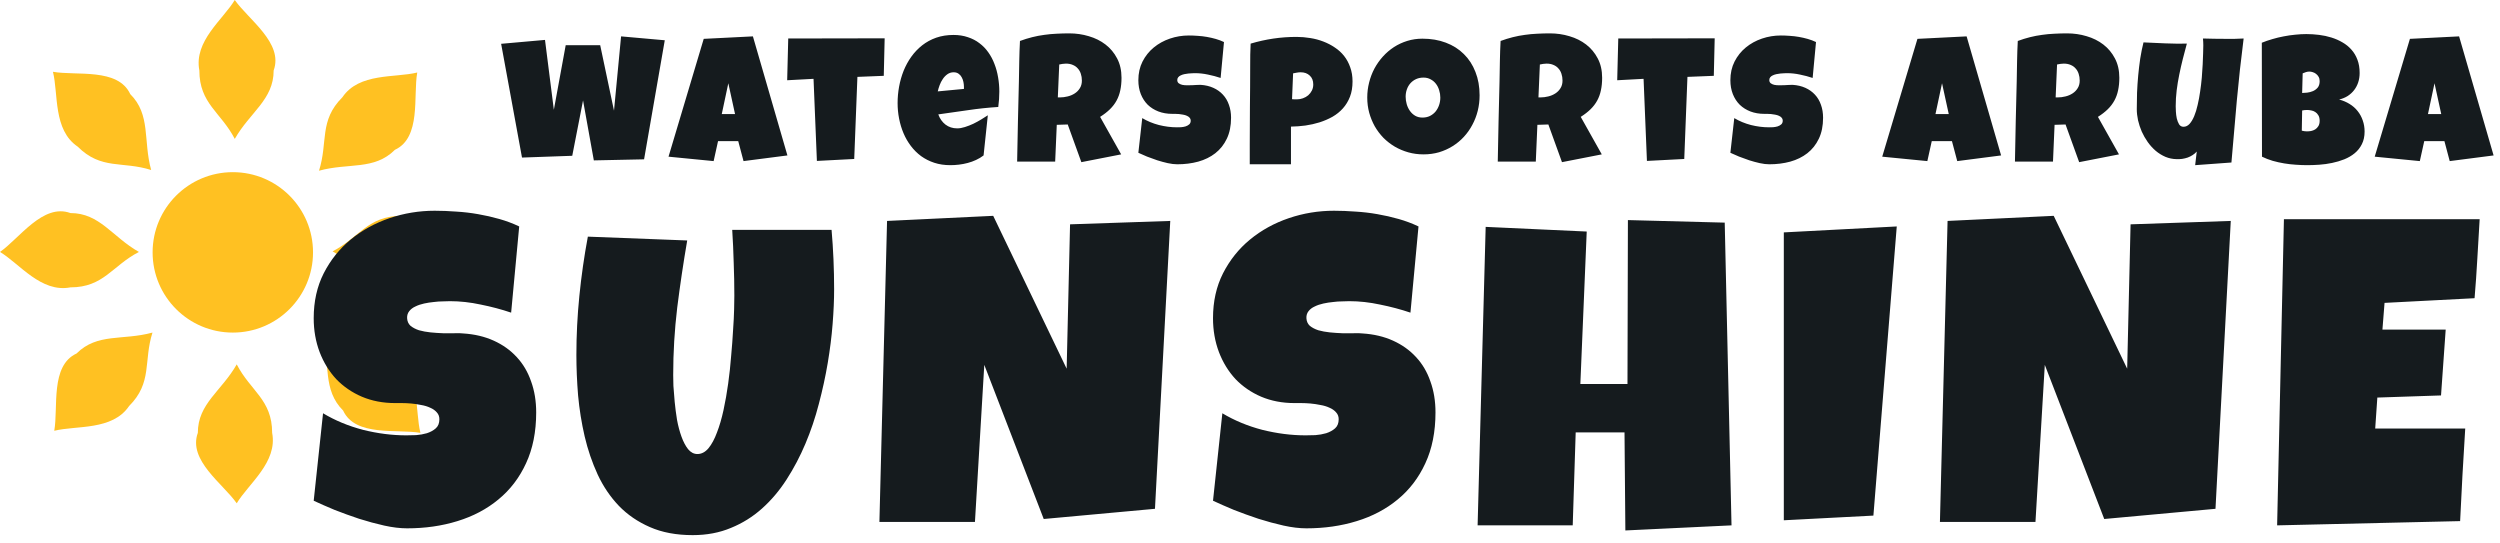
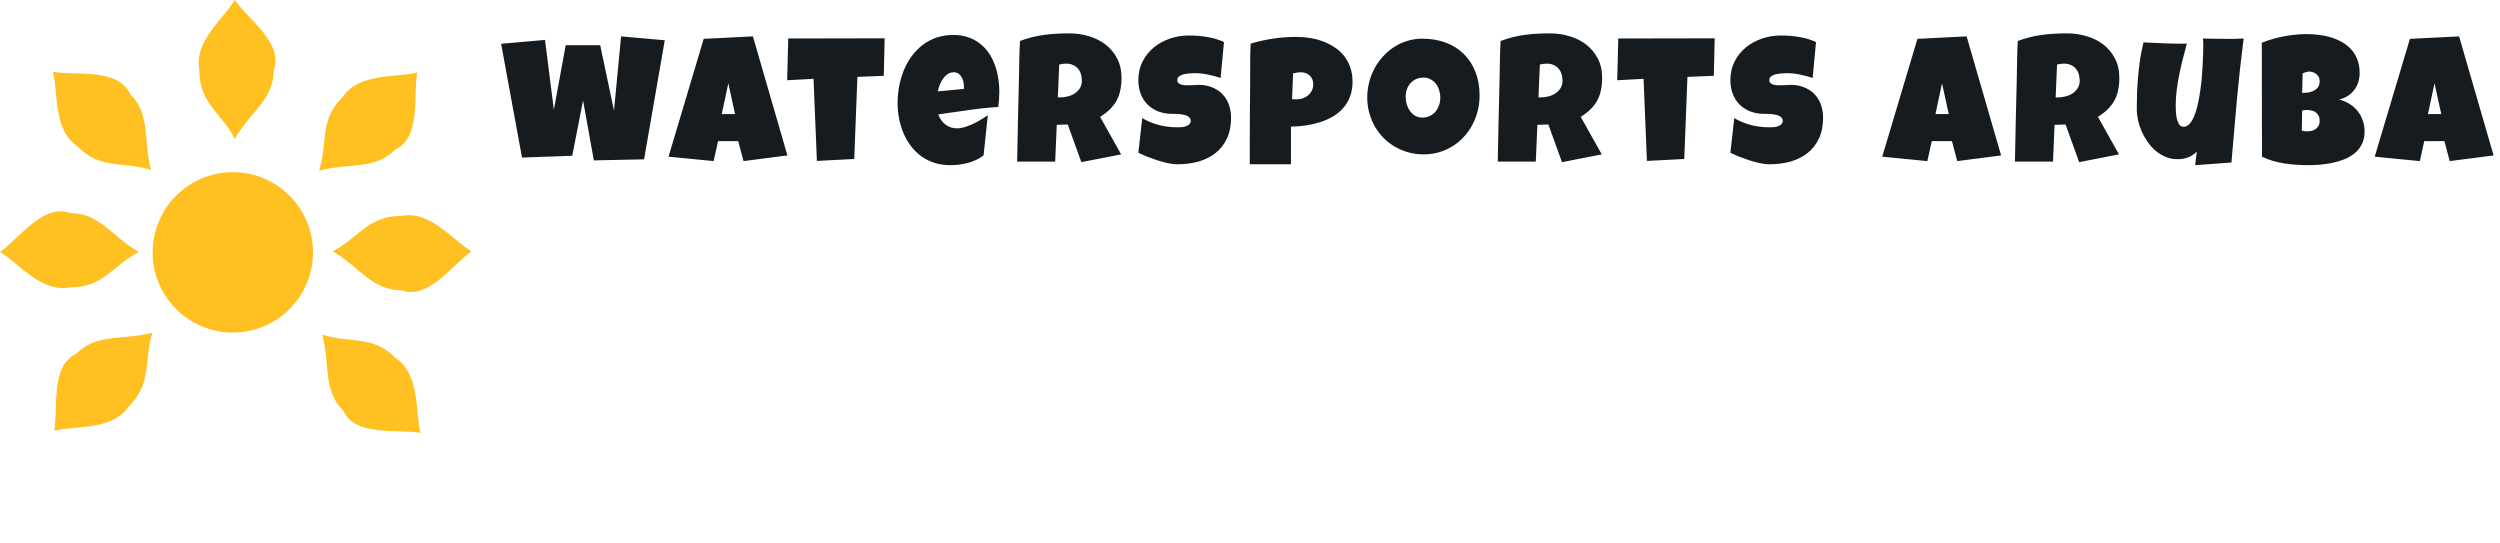
<svg xmlns="http://www.w3.org/2000/svg" width="276" height="60" viewBox="0 0 276 60" fill="none">
  <circle cx="25.703" cy="27.862" r="8.855" fill="#FFC122" />
  <path d="M22.009 7.776C21.383 4.536 24.623 2.16 25.919 0C27.43 2.16 31.318 4.752 30.212 7.776C30.212 11.015 27.595 12.383 25.919 15.335C24.392 12.383 22.009 11.447 22.009 7.776Z" fill="#FFC122" />
  <path d="M8.578 16.189C5.845 14.34 6.456 10.369 5.845 7.926C8.441 8.384 13.023 7.467 14.379 10.388C16.67 12.679 15.786 15.496 16.688 18.769C13.521 17.761 11.175 18.785 8.578 16.189Z" fill="#FFC122" />
  <path d="M43.682 39.528C46.415 41.376 45.804 45.347 46.415 47.79C43.819 47.332 39.237 48.249 37.882 45.328C35.591 43.037 36.474 40.22 35.572 36.947C38.739 37.955 41.086 36.931 43.682 39.528Z" fill="#FFC122" />
  <path d="M37.8 10.738C39.648 8.005 43.619 8.616 46.063 8.005C45.604 10.601 46.521 15.183 43.6 16.539C41.309 18.829 38.492 17.946 35.219 18.848C36.227 15.681 35.203 13.334 37.8 10.738Z" fill="#FFC122" />
  <path d="M44.277 23.838C47.517 23.212 49.893 26.452 52.053 27.748C49.893 29.26 47.301 33.148 44.277 32.041C41.037 32.041 39.67 29.425 36.718 27.748C39.67 26.221 40.605 23.838 44.277 23.838Z" fill="#FFC122" />
-   <path d="M30.045 47.788C30.67 51.027 27.431 53.403 26.135 55.563C24.623 53.403 20.735 50.811 21.841 47.788C21.841 44.548 24.458 43.18 26.135 40.228C27.662 43.18 30.045 44.116 30.045 47.788Z" fill="#FFC122" />
  <path d="M14.253 44.825C12.405 47.559 8.434 46.948 5.99 47.559C6.448 44.962 5.532 40.38 8.452 39.025C10.743 36.734 13.561 37.617 16.834 36.715C15.826 39.882 16.849 42.229 14.253 44.825Z" fill="#FFC122" />
  <path d="M7.776 31.725C4.536 32.351 2.16 29.111 3.2382e-07 27.815C2.16 26.303 4.752 22.416 7.776 23.522C11.015 23.522 12.383 26.139 15.335 27.815C12.383 29.342 11.447 31.725 7.776 31.725Z" fill="#FFC122" />
-   <path d="M59.195 45.531C59.195 47.672 58.82 49.547 58.07 51.156C57.336 52.75 56.32 54.078 55.023 55.141C53.742 56.203 52.234 57 50.5 57.531C48.781 58.062 46.93 58.328 44.945 58.328C44.18 58.328 43.336 58.227 42.414 58.023C41.508 57.82 40.586 57.57 39.648 57.273C38.711 56.961 37.805 56.633 36.93 56.289C36.07 55.93 35.305 55.594 34.633 55.281L35.664 45.625C36.992 46.422 38.461 47.031 40.07 47.453C41.695 47.859 43.289 48.062 44.852 48.062C45.148 48.062 45.508 48.055 45.93 48.039C46.352 48.008 46.75 47.938 47.125 47.828C47.516 47.703 47.844 47.523 48.109 47.289C48.375 47.055 48.508 46.719 48.508 46.281C48.508 45.984 48.414 45.734 48.227 45.531C48.039 45.312 47.797 45.141 47.5 45.016C47.203 44.875 46.867 44.773 46.492 44.711C46.117 44.633 45.75 44.578 45.391 44.547C45.031 44.516 44.695 44.5 44.383 44.5C44.07 44.5 43.82 44.5 43.633 44.5C42.289 44.5 41.062 44.266 39.953 43.797C38.859 43.328 37.914 42.68 37.117 41.852C36.336 41.008 35.727 40.016 35.289 38.875C34.852 37.719 34.633 36.469 34.633 35.125C34.633 33.281 35 31.633 35.734 30.18C36.484 28.711 37.477 27.469 38.711 26.453C39.961 25.422 41.391 24.633 43 24.086C44.609 23.539 46.273 23.266 47.992 23.266C48.758 23.266 49.547 23.297 50.359 23.359C51.172 23.406 51.977 23.5 52.773 23.641C53.586 23.781 54.375 23.961 55.141 24.18C55.906 24.398 56.633 24.672 57.32 25L56.43 34.516C55.367 34.156 54.25 33.859 53.078 33.625C51.922 33.375 50.789 33.25 49.68 33.25C49.477 33.25 49.211 33.258 48.883 33.273C48.57 33.273 48.234 33.297 47.875 33.344C47.531 33.375 47.18 33.43 46.82 33.508C46.461 33.586 46.141 33.695 45.859 33.836C45.578 33.961 45.352 34.133 45.18 34.352C45.008 34.57 44.93 34.828 44.945 35.125C44.961 35.469 45.086 35.75 45.32 35.969C45.57 36.172 45.883 36.336 46.258 36.461C46.648 36.57 47.07 36.648 47.523 36.695C47.992 36.742 48.453 36.773 48.906 36.789C49.359 36.789 49.781 36.789 50.172 36.789C50.562 36.773 50.883 36.781 51.133 36.812C52.383 36.891 53.508 37.156 54.508 37.609C55.508 38.062 56.352 38.664 57.039 39.414C57.742 40.164 58.273 41.062 58.633 42.109C59.008 43.141 59.195 44.281 59.195 45.531ZM92.087 31.938C92.087 33.094 92.032 34.367 91.922 35.758C91.813 37.148 91.633 38.586 91.383 40.07C91.133 41.555 90.805 43.062 90.399 44.594C90.008 46.109 89.516 47.57 88.922 48.977C88.329 50.383 87.633 51.703 86.837 52.938C86.055 54.156 85.149 55.227 84.118 56.148C83.102 57.055 81.962 57.766 80.696 58.281C79.43 58.812 78.024 59.078 76.477 59.078C74.665 59.078 73.087 58.781 71.743 58.188C70.415 57.609 69.274 56.828 68.321 55.844C67.368 54.844 66.587 53.688 65.977 52.375C65.368 51.047 64.891 49.648 64.547 48.18C64.204 46.695 63.962 45.188 63.821 43.656C63.696 42.109 63.633 40.625 63.633 39.203C63.633 37.016 63.743 34.836 63.962 32.664C64.18 30.477 64.493 28.297 64.899 26.125L75.868 26.547C75.446 29 75.079 31.469 74.766 33.953C74.469 36.422 74.321 38.906 74.321 41.406C74.321 41.672 74.329 42.07 74.344 42.602C74.376 43.117 74.422 43.703 74.485 44.359C74.547 45 74.633 45.664 74.743 46.352C74.868 47.023 75.032 47.641 75.235 48.203C75.438 48.766 75.68 49.227 75.962 49.586C76.258 49.945 76.602 50.125 76.993 50.125C77.446 50.125 77.852 49.914 78.212 49.492C78.571 49.055 78.883 48.477 79.149 47.758C79.43 47.039 79.672 46.211 79.876 45.273C80.079 44.336 80.251 43.359 80.391 42.344C80.532 41.328 80.641 40.312 80.719 39.297C80.813 38.281 80.883 37.336 80.93 36.461C80.993 35.586 81.032 34.812 81.047 34.141C81.063 33.469 81.071 32.969 81.071 32.641C81.071 31.422 81.047 30.211 81.001 29.008C80.969 27.789 80.915 26.578 80.837 25.375H91.805C91.993 27.531 92.087 29.719 92.087 31.938ZM129.197 24.391L127.509 56.172L115.228 57.297L108.665 40.281L107.634 57.625H97.087L97.931 24.391L109.65 23.828L117.759 40.703L118.134 24.766L129.197 24.391ZM158.478 45.531C158.478 47.672 158.103 49.547 157.353 51.156C156.619 52.75 155.603 54.078 154.307 55.141C153.025 56.203 151.518 57 149.783 57.531C148.064 58.062 146.213 58.328 144.228 58.328C143.463 58.328 142.619 58.227 141.697 58.023C140.791 57.82 139.869 57.57 138.932 57.273C137.994 56.961 137.088 56.633 136.213 56.289C135.353 55.93 134.588 55.594 133.916 55.281L134.947 45.625C136.275 46.422 137.744 47.031 139.353 47.453C140.978 47.859 142.572 48.062 144.135 48.062C144.432 48.062 144.791 48.055 145.213 48.039C145.635 48.008 146.033 47.938 146.408 47.828C146.799 47.703 147.127 47.523 147.393 47.289C147.658 47.055 147.791 46.719 147.791 46.281C147.791 45.984 147.697 45.734 147.51 45.531C147.322 45.312 147.08 45.141 146.783 45.016C146.486 44.875 146.15 44.773 145.775 44.711C145.4 44.633 145.033 44.578 144.674 44.547C144.314 44.516 143.978 44.5 143.666 44.5C143.353 44.5 143.103 44.5 142.916 44.5C141.572 44.5 140.346 44.266 139.236 43.797C138.143 43.328 137.197 42.68 136.4 41.852C135.619 41.008 135.01 40.016 134.572 38.875C134.135 37.719 133.916 36.469 133.916 35.125C133.916 33.281 134.283 31.633 135.018 30.18C135.768 28.711 136.76 27.469 137.994 26.453C139.244 25.422 140.674 24.633 142.283 24.086C143.893 23.539 145.557 23.266 147.275 23.266C148.041 23.266 148.83 23.297 149.643 23.359C150.455 23.406 151.26 23.5 152.057 23.641C152.869 23.781 153.658 23.961 154.424 24.18C155.189 24.398 155.916 24.672 156.603 25L155.713 34.516C154.65 34.156 153.533 33.859 152.361 33.625C151.205 33.375 150.072 33.25 148.963 33.25C148.76 33.25 148.494 33.258 148.166 33.273C147.853 33.273 147.518 33.297 147.158 33.344C146.814 33.375 146.463 33.43 146.103 33.508C145.744 33.586 145.424 33.695 145.143 33.836C144.861 33.961 144.635 34.133 144.463 34.352C144.291 34.57 144.213 34.828 144.228 35.125C144.244 35.469 144.369 35.75 144.603 35.969C144.853 36.172 145.166 36.336 145.541 36.461C145.932 36.57 146.353 36.648 146.807 36.695C147.275 36.742 147.736 36.773 148.189 36.789C148.643 36.789 149.064 36.789 149.455 36.789C149.846 36.773 150.166 36.781 150.416 36.812C151.666 36.891 152.791 37.156 153.791 37.609C154.791 38.062 155.635 38.664 156.322 39.414C157.025 40.164 157.557 41.062 157.916 42.109C158.291 43.141 158.478 44.281 158.478 45.531ZM191.159 58L179.44 58.562L179.346 47.734H173.956L173.628 58H163.128L164.018 25.047L175.174 25.562L174.471 42.391H179.674L179.721 24.297L190.409 24.578L191.159 58ZM209.402 25L206.823 56.922L196.933 57.438V25.656L209.402 25ZM246.277 24.391L244.59 56.172L232.308 57.297L225.746 40.281L224.715 57.625H214.168L215.012 24.391L226.73 23.828L234.84 40.703L235.215 24.766L246.277 24.391ZM273.754 24.203C273.661 25.672 273.575 27.125 273.497 28.562C273.418 30 273.317 31.453 273.192 32.922L263.254 33.438L263.02 36.391H270.004L269.489 43.656L262.458 43.891L262.223 47.312H268.036H272.161C272.067 49.031 271.965 50.742 271.856 52.445C271.762 54.133 271.676 55.828 271.598 57.531L251.395 58L252.145 24.203H273.754Z" fill="#151B1E" />
  <path d="M73.391 4.445L71.106 17.59L65.559 17.707L64.368 11.086L63.176 17.199L57.629 17.395L55.325 4.836L60.168 4.406L61.145 12.121L62.453 4.992H66.262L67.786 12.219L68.567 4.016L73.391 4.445ZM86.93 17.16L82.086 17.785L81.5 15.578H79.273L78.785 17.785L73.805 17.297L77.691 4.289L83.121 4.016L86.93 17.16ZM81.148 12.59L80.406 9.191L79.684 12.59H81.148ZM97.666 4.23L97.568 8.371L94.658 8.488L94.306 17.551L90.185 17.766L89.814 8.703L86.904 8.859L87.021 4.25L97.666 4.23ZM110.325 10.109C110.325 10.676 110.286 11.242 110.208 11.809C109.095 11.88 107.988 11.997 106.888 12.16C105.788 12.316 104.687 12.473 103.587 12.629C103.756 13.098 104.02 13.472 104.378 13.752C104.743 14.032 105.176 14.172 105.677 14.172C105.937 14.172 106.221 14.123 106.527 14.025C106.839 13.928 107.148 13.807 107.454 13.664C107.76 13.514 108.053 13.355 108.333 13.185C108.613 13.016 108.854 12.863 109.056 12.727L108.587 17.16C108.333 17.355 108.057 17.521 107.757 17.658C107.464 17.795 107.158 17.906 106.839 17.99C106.52 18.075 106.198 18.137 105.872 18.176C105.547 18.215 105.228 18.234 104.915 18.234C104.271 18.234 103.682 18.146 103.148 17.971C102.614 17.795 102.129 17.551 101.693 17.238C101.263 16.919 100.885 16.545 100.56 16.115C100.234 15.685 99.964 15.217 99.749 14.709C99.534 14.201 99.372 13.664 99.261 13.098C99.15 12.531 99.095 11.958 99.095 11.379C99.095 10.773 99.15 10.168 99.261 9.562C99.372 8.957 99.538 8.374 99.759 7.814C99.987 7.255 100.27 6.737 100.609 6.262C100.954 5.78 101.354 5.36 101.81 5.002C102.266 4.644 102.78 4.364 103.353 4.162C103.932 3.96 104.57 3.859 105.267 3.859C105.846 3.859 106.374 3.941 106.849 4.104C107.331 4.26 107.757 4.481 108.128 4.768C108.506 5.048 108.831 5.383 109.105 5.773C109.385 6.164 109.613 6.594 109.788 7.062C109.971 7.525 110.104 8.016 110.189 8.537C110.28 9.051 110.325 9.576 110.325 10.109ZM106.419 9.602C106.419 9.419 106.4 9.234 106.361 9.045C106.321 8.85 106.256 8.674 106.165 8.518C106.081 8.361 105.967 8.234 105.823 8.137C105.68 8.033 105.501 7.98 105.286 7.98C105.026 7.98 104.795 8.052 104.593 8.195C104.398 8.332 104.228 8.508 104.085 8.723C103.942 8.931 103.825 9.159 103.734 9.406C103.642 9.654 103.574 9.882 103.529 10.09L106.419 9.816V9.602ZM123.815 8.586C123.815 9.094 123.77 9.556 123.679 9.973C123.594 10.383 123.457 10.76 123.268 11.105C123.08 11.45 122.835 11.77 122.536 12.062C122.236 12.355 121.875 12.635 121.452 12.902L123.776 17.043L119.382 17.902L117.878 13.742L116.667 13.781L116.491 17.844H112.292C112.324 16.359 112.354 14.882 112.38 13.41C112.412 11.939 112.448 10.461 112.487 8.977C112.5 8.228 112.513 7.486 112.526 6.75C112.539 6.014 112.565 5.272 112.604 4.523C113.06 4.354 113.509 4.214 113.952 4.104C114.395 3.993 114.837 3.908 115.28 3.85C115.729 3.785 116.182 3.742 116.638 3.723C117.1 3.697 117.572 3.684 118.054 3.684C118.796 3.684 119.512 3.788 120.202 3.996C120.899 4.198 121.514 4.504 122.048 4.914C122.582 5.324 123.008 5.835 123.327 6.447C123.652 7.059 123.815 7.772 123.815 8.586ZM119.44 8.898C119.44 8.625 119.401 8.374 119.323 8.146C119.251 7.919 119.141 7.723 118.991 7.561C118.848 7.391 118.665 7.261 118.444 7.17C118.229 7.072 117.975 7.023 117.682 7.023C117.552 7.023 117.425 7.033 117.302 7.053C117.178 7.066 117.057 7.089 116.94 7.121L116.784 10.754H117.018C117.298 10.754 117.582 10.718 117.868 10.646C118.161 10.575 118.421 10.464 118.649 10.315C118.884 10.165 119.072 9.973 119.216 9.738C119.365 9.504 119.44 9.224 119.44 8.898ZM135.909 13C135.909 13.892 135.752 14.663 135.44 15.315C135.134 15.959 134.711 16.493 134.17 16.916C133.636 17.333 133.008 17.642 132.286 17.844C131.569 18.039 130.798 18.137 129.971 18.137C129.652 18.137 129.301 18.094 128.916 18.01C128.539 17.925 128.155 17.821 127.764 17.697C127.373 17.567 126.996 17.43 126.631 17.287C126.273 17.137 125.954 16.997 125.674 16.867L126.104 13.039C126.657 13.371 127.269 13.625 127.94 13.801C128.617 13.97 129.281 14.055 129.932 14.055C130.056 14.055 130.205 14.051 130.381 14.045C130.557 14.032 130.723 14.003 130.879 13.957C131.042 13.905 131.179 13.83 131.289 13.732C131.4 13.635 131.455 13.495 131.455 13.312C131.455 13.189 131.416 13.085 131.338 13C131.26 12.909 131.159 12.837 131.036 12.785C130.912 12.727 130.772 12.684 130.616 12.658C130.459 12.626 130.306 12.603 130.157 12.59C130.007 12.577 129.867 12.57 129.737 12.57C129.607 12.57 129.502 12.57 129.424 12.57C128.864 12.57 128.353 12.482 127.891 12.307C127.435 12.131 127.041 11.883 126.709 11.565C126.384 11.239 126.13 10.848 125.948 10.393C125.765 9.93 125.674 9.419 125.674 8.859C125.674 8.091 125.827 7.404 126.133 6.799C126.446 6.187 126.859 5.669 127.373 5.246C127.894 4.816 128.49 4.488 129.161 4.26C129.831 4.032 130.524 3.918 131.241 3.918C131.56 3.918 131.888 3.931 132.227 3.957C132.566 3.977 132.901 4.016 133.233 4.074C133.571 4.133 133.9 4.208 134.219 4.299C134.538 4.39 134.841 4.504 135.127 4.641L134.756 8.605C134.314 8.456 133.848 8.332 133.36 8.234C132.878 8.13 132.406 8.078 131.944 8.078C131.859 8.078 131.748 8.081 131.612 8.088C131.482 8.088 131.342 8.098 131.192 8.117C131.049 8.13 130.902 8.153 130.752 8.186C130.603 8.218 130.469 8.264 130.352 8.322C130.235 8.374 130.14 8.446 130.069 8.537C129.997 8.628 129.965 8.736 129.971 8.859C129.978 9.003 130.03 9.113 130.127 9.191C130.232 9.27 130.362 9.328 130.518 9.367C130.681 9.4 130.857 9.416 131.045 9.416C131.241 9.416 131.433 9.413 131.621 9.406C131.81 9.393 131.986 9.383 132.149 9.377C132.312 9.364 132.445 9.361 132.549 9.367C133.07 9.4 133.539 9.51 133.955 9.699C134.372 9.888 134.724 10.139 135.01 10.451C135.303 10.764 135.524 11.138 135.674 11.574C135.83 12.004 135.909 12.479 135.909 13ZM149.32 8.996C149.32 9.628 149.226 10.188 149.037 10.676C148.848 11.164 148.588 11.594 148.256 11.965C147.93 12.329 147.546 12.639 147.104 12.893C146.661 13.14 146.186 13.345 145.678 13.508C145.176 13.664 144.656 13.781 144.115 13.859C143.575 13.931 143.044 13.97 142.523 13.977V18.137H137.973C137.973 17.395 137.973 16.672 137.973 15.969C137.979 15.266 137.982 14.569 137.982 13.879C137.989 13.182 137.992 12.482 137.992 11.779C137.999 11.076 138.005 10.35 138.012 9.602C138.025 8.807 138.028 8.013 138.021 7.219C138.015 6.424 138.031 5.624 138.07 4.816C138.904 4.569 139.737 4.383 140.57 4.26C141.404 4.136 142.263 4.074 143.148 4.074C143.65 4.074 144.151 4.117 144.652 4.201C145.154 4.279 145.632 4.406 146.088 4.582C146.55 4.758 146.977 4.979 147.367 5.246C147.764 5.507 148.106 5.819 148.393 6.184C148.679 6.548 148.904 6.965 149.066 7.434C149.236 7.902 149.32 8.423 149.32 8.996ZM144.984 9.328C144.984 8.905 144.854 8.576 144.594 8.342C144.34 8.101 144.008 7.98 143.598 7.98C143.461 7.98 143.318 7.993 143.168 8.02C143.025 8.039 142.888 8.065 142.758 8.098L142.641 10.949C142.732 10.962 142.82 10.969 142.904 10.969C142.989 10.969 143.077 10.969 143.168 10.969C143.402 10.969 143.627 10.93 143.842 10.852C144.063 10.773 144.258 10.663 144.428 10.52C144.597 10.37 144.73 10.197 144.828 10.002C144.932 9.8 144.984 9.576 144.984 9.328ZM163.347 10.52C163.347 11.112 163.279 11.685 163.142 12.238C163.005 12.785 162.807 13.3 162.546 13.781C162.293 14.263 161.98 14.706 161.609 15.109C161.244 15.507 160.831 15.848 160.369 16.135C159.913 16.421 159.415 16.646 158.875 16.809C158.334 16.965 157.761 17.043 157.156 17.043C156.57 17.043 156.01 16.968 155.476 16.818C154.949 16.669 154.454 16.46 153.992 16.193C153.53 15.92 153.11 15.594 152.732 15.217C152.361 14.833 152.042 14.409 151.775 13.947C151.515 13.479 151.31 12.977 151.16 12.443C151.017 11.909 150.945 11.353 150.945 10.773C150.945 10.207 151.013 9.654 151.15 9.113C151.287 8.566 151.482 8.052 151.736 7.57C151.996 7.089 152.309 6.646 152.673 6.242C153.038 5.839 153.445 5.49 153.894 5.197C154.35 4.904 154.841 4.676 155.369 4.514C155.896 4.351 156.453 4.27 157.039 4.27C157.983 4.27 158.842 4.416 159.617 4.709C160.398 5.002 161.062 5.422 161.609 5.969C162.162 6.509 162.589 7.167 162.888 7.941C163.194 8.71 163.347 9.569 163.347 10.52ZM159.011 10.773C159.011 10.493 158.969 10.223 158.884 9.963C158.806 9.696 158.689 9.462 158.533 9.26C158.377 9.051 158.181 8.885 157.947 8.762C157.719 8.632 157.455 8.566 157.156 8.566C156.85 8.566 156.576 8.622 156.336 8.732C156.095 8.843 155.886 8.996 155.711 9.191C155.541 9.38 155.411 9.605 155.32 9.865C155.229 10.119 155.183 10.389 155.183 10.676C155.183 10.949 155.222 11.223 155.3 11.496C155.379 11.77 155.496 12.017 155.652 12.238C155.808 12.46 156 12.639 156.228 12.775C156.463 12.912 156.733 12.98 157.039 12.98C157.345 12.98 157.618 12.922 157.859 12.805C158.106 12.681 158.315 12.518 158.484 12.316C158.653 12.108 158.783 11.87 158.875 11.604C158.966 11.337 159.011 11.06 159.011 10.773ZM176.876 8.586C176.876 9.094 176.831 9.556 176.739 9.973C176.655 10.383 176.518 10.76 176.329 11.105C176.14 11.45 175.896 11.77 175.597 12.062C175.297 12.355 174.936 12.635 174.513 12.902L176.837 17.043L172.443 17.902L170.939 13.742L169.728 13.781L169.552 17.844H165.353C165.385 16.359 165.415 14.882 165.441 13.41C165.473 11.939 165.509 10.461 165.548 8.977C165.561 8.228 165.574 7.486 165.587 6.75C165.6 6.014 165.626 5.272 165.665 4.523C166.121 4.354 166.57 4.214 167.013 4.104C167.456 3.993 167.898 3.908 168.341 3.85C168.79 3.785 169.243 3.742 169.698 3.723C170.161 3.697 170.633 3.684 171.114 3.684C171.857 3.684 172.573 3.788 173.263 3.996C173.96 4.198 174.575 4.504 175.109 4.914C175.642 5.324 176.069 5.835 176.388 6.447C176.713 7.059 176.876 7.772 176.876 8.586ZM172.501 8.898C172.501 8.625 172.462 8.374 172.384 8.146C172.312 7.919 172.202 7.723 172.052 7.561C171.909 7.391 171.726 7.261 171.505 7.17C171.29 7.072 171.036 7.023 170.743 7.023C170.613 7.023 170.486 7.033 170.363 7.053C170.239 7.066 170.118 7.089 170.001 7.121L169.845 10.754H170.079C170.359 10.754 170.642 10.718 170.929 10.646C171.222 10.575 171.482 10.464 171.71 10.315C171.945 10.165 172.133 9.973 172.277 9.738C172.426 9.504 172.501 9.224 172.501 8.898ZM189.302 4.23L189.204 8.371L186.294 8.488L185.942 17.551L181.821 17.766L181.45 8.703L178.54 8.859L178.657 4.25L189.302 4.23ZM201.268 13C201.268 13.892 201.112 14.663 200.799 15.315C200.493 15.959 200.07 16.493 199.53 16.916C198.996 17.333 198.368 17.642 197.645 17.844C196.929 18.039 196.157 18.137 195.33 18.137C195.011 18.137 194.66 18.094 194.276 18.01C193.898 17.925 193.514 17.821 193.123 17.697C192.733 17.567 192.355 17.43 191.991 17.287C191.633 17.137 191.314 16.997 191.034 16.867L191.463 13.039C192.017 13.371 192.629 13.625 193.299 13.801C193.976 13.97 194.64 14.055 195.291 14.055C195.415 14.055 195.565 14.051 195.741 14.045C195.916 14.032 196.082 14.003 196.239 13.957C196.401 13.905 196.538 13.83 196.649 13.732C196.76 13.635 196.815 13.495 196.815 13.312C196.815 13.189 196.776 13.085 196.698 13C196.62 12.909 196.519 12.837 196.395 12.785C196.271 12.727 196.131 12.684 195.975 12.658C195.819 12.626 195.666 12.603 195.516 12.59C195.366 12.577 195.226 12.57 195.096 12.57C194.966 12.57 194.862 12.57 194.784 12.57C194.224 12.57 193.713 12.482 193.25 12.307C192.795 12.131 192.401 11.883 192.069 11.565C191.743 11.239 191.489 10.848 191.307 10.393C191.125 9.93 191.034 9.419 191.034 8.859C191.034 8.091 191.187 7.404 191.493 6.799C191.805 6.187 192.218 5.669 192.733 5.246C193.254 4.816 193.849 4.488 194.52 4.26C195.191 4.032 195.884 3.918 196.6 3.918C196.919 3.918 197.248 3.931 197.586 3.957C197.925 3.977 198.26 4.016 198.592 4.074C198.931 4.133 199.26 4.208 199.579 4.299C199.898 4.39 200.2 4.504 200.487 4.641L200.116 8.605C199.673 8.456 199.207 8.332 198.719 8.234C198.237 8.13 197.765 8.078 197.303 8.078C197.218 8.078 197.108 8.081 196.971 8.088C196.841 8.088 196.701 8.098 196.551 8.117C196.408 8.13 196.261 8.153 196.112 8.186C195.962 8.218 195.829 8.264 195.711 8.322C195.594 8.374 195.5 8.446 195.428 8.537C195.357 8.628 195.324 8.736 195.33 8.859C195.337 9.003 195.389 9.113 195.487 9.191C195.591 9.27 195.721 9.328 195.877 9.367C196.04 9.4 196.216 9.416 196.405 9.416C196.6 9.416 196.792 9.413 196.981 9.406C197.17 9.393 197.345 9.383 197.508 9.377C197.671 9.364 197.804 9.361 197.909 9.367C198.429 9.4 198.898 9.51 199.315 9.699C199.732 9.888 200.083 10.139 200.37 10.451C200.663 10.764 200.884 11.138 201.034 11.574C201.19 12.004 201.268 12.479 201.268 13ZM220.923 17.16L216.08 17.785L215.494 15.578H213.267L212.779 17.785L207.798 17.297L211.685 4.289L217.115 4.016L220.923 17.16ZM215.142 12.59L214.4 9.191L213.677 12.59H215.142ZM233.974 8.586C233.974 9.094 233.928 9.556 233.837 9.973C233.752 10.383 233.616 10.76 233.427 11.105C233.238 11.45 232.994 11.77 232.695 12.062C232.395 12.355 232.034 12.635 231.611 12.902L233.935 17.043L229.54 17.902L228.036 13.742L226.825 13.781L226.65 17.844H222.45C222.483 16.359 222.512 14.882 222.538 13.41C222.571 11.939 222.607 10.461 222.646 8.977C222.659 8.228 222.672 7.486 222.685 6.75C222.698 6.014 222.724 5.272 222.763 4.523C223.219 4.354 223.668 4.214 224.111 4.104C224.553 3.993 224.996 3.908 225.439 3.85C225.888 3.785 226.34 3.742 226.796 3.723C227.258 3.697 227.73 3.684 228.212 3.684C228.954 3.684 229.67 3.788 230.361 3.996C231.057 4.198 231.672 4.504 232.206 4.914C232.74 5.324 233.167 5.835 233.486 6.447C233.811 7.059 233.974 7.772 233.974 8.586ZM229.599 8.898C229.599 8.625 229.56 8.374 229.482 8.146C229.41 7.919 229.299 7.723 229.15 7.561C229.006 7.391 228.824 7.261 228.603 7.17C228.388 7.072 228.134 7.023 227.841 7.023C227.711 7.023 227.584 7.033 227.46 7.053C227.336 7.066 227.216 7.089 227.099 7.121L226.943 10.754H227.177C227.457 10.754 227.74 10.718 228.027 10.646C228.32 10.575 228.58 10.464 228.808 10.315C229.042 10.165 229.231 9.973 229.374 9.738C229.524 9.504 229.599 9.224 229.599 8.898ZM247.698 4.25C247.405 6.542 247.154 8.824 246.946 11.096C246.738 13.361 246.539 15.643 246.35 17.941L242.346 18.234L242.522 16.73C242.392 16.88 242.239 17.01 242.063 17.121C241.894 17.232 241.712 17.323 241.516 17.395C241.321 17.46 241.119 17.509 240.911 17.541C240.703 17.567 240.504 17.577 240.315 17.57C239.873 17.564 239.456 17.479 239.065 17.316C238.675 17.147 238.317 16.926 237.991 16.652C237.666 16.372 237.373 16.05 237.112 15.685C236.852 15.315 236.63 14.927 236.448 14.523C236.272 14.113 236.136 13.697 236.038 13.273C235.947 12.85 235.901 12.44 235.901 12.043C235.901 11.457 235.911 10.852 235.93 10.227C235.957 9.595 235.999 8.964 236.057 8.332C236.116 7.701 236.191 7.076 236.282 6.457C236.38 5.839 236.5 5.246 236.643 4.68C237.438 4.719 238.235 4.755 239.036 4.787C239.837 4.82 240.634 4.829 241.429 4.816C241.279 5.383 241.129 5.952 240.979 6.525C240.836 7.092 240.706 7.665 240.589 8.244C240.471 8.817 240.377 9.393 240.305 9.973C240.234 10.552 240.198 11.138 240.198 11.73C240.198 11.867 240.205 12.062 240.218 12.316C240.231 12.57 240.263 12.821 240.315 13.068C240.374 13.316 240.458 13.534 240.569 13.723C240.686 13.905 240.849 13.996 241.057 13.996C241.305 13.996 241.526 13.892 241.721 13.684C241.917 13.469 242.089 13.182 242.239 12.824C242.389 12.466 242.516 12.053 242.62 11.584C242.731 11.115 242.822 10.627 242.893 10.119C242.971 9.605 243.033 9.087 243.079 8.566C243.124 8.046 243.157 7.557 243.177 7.102C243.203 6.639 243.219 6.226 243.225 5.861C243.238 5.497 243.245 5.214 243.245 5.012C243.245 4.882 243.242 4.755 243.235 4.631C243.229 4.507 243.219 4.38 243.206 4.25C243.629 4.263 244.049 4.273 244.466 4.279C244.882 4.286 245.302 4.289 245.725 4.289C246.051 4.289 246.376 4.289 246.702 4.289C247.034 4.283 247.366 4.27 247.698 4.25ZM261.051 14.523C261.051 15.064 260.95 15.529 260.748 15.92C260.553 16.311 260.289 16.643 259.957 16.916C259.625 17.189 259.241 17.414 258.805 17.59C258.375 17.759 257.926 17.893 257.457 17.99C256.989 18.088 256.517 18.153 256.041 18.186C255.573 18.218 255.133 18.234 254.723 18.234C254.319 18.234 253.899 18.218 253.463 18.186C253.034 18.16 252.604 18.111 252.174 18.039C251.745 17.967 251.321 17.873 250.905 17.756C250.488 17.632 250.094 17.479 249.723 17.297L249.704 4.719C250.068 4.569 250.455 4.436 250.866 4.318C251.276 4.195 251.692 4.094 252.116 4.016C252.545 3.931 252.972 3.869 253.395 3.83C253.818 3.785 254.228 3.762 254.625 3.762C255.088 3.762 255.553 3.791 256.022 3.85C256.497 3.908 256.953 4.006 257.389 4.143C257.825 4.279 258.232 4.458 258.61 4.68C258.987 4.895 259.316 5.161 259.596 5.48C259.883 5.799 260.104 6.171 260.26 6.594C260.423 7.017 260.504 7.505 260.504 8.059C260.504 8.423 260.452 8.765 260.348 9.084C260.244 9.403 260.094 9.689 259.899 9.943C259.704 10.197 259.466 10.415 259.186 10.598C258.906 10.773 258.59 10.904 258.239 10.988C258.662 11.099 259.046 11.262 259.391 11.477C259.743 11.691 260.039 11.952 260.28 12.258C260.527 12.564 260.716 12.909 260.846 13.293C260.983 13.677 261.051 14.087 261.051 14.523ZM256.09 8.957C256.09 8.768 256.051 8.609 255.973 8.479C255.895 8.342 255.797 8.231 255.68 8.146C255.569 8.062 255.446 8 255.309 7.961C255.179 7.922 255.062 7.902 254.957 7.902C254.827 7.902 254.7 7.922 254.577 7.961C254.453 8 254.332 8.046 254.215 8.098L254.157 10.266C254.306 10.266 254.492 10.253 254.713 10.227C254.935 10.2 255.146 10.145 255.348 10.06C255.556 9.969 255.732 9.839 255.875 9.67C256.019 9.494 256.09 9.257 256.09 8.957ZM254.704 12.141C254.515 12.141 254.332 12.16 254.157 12.199L254.118 14.426C254.215 14.445 254.31 14.465 254.401 14.484C254.498 14.497 254.593 14.504 254.684 14.504C254.821 14.504 254.97 14.491 255.133 14.465C255.296 14.432 255.449 14.374 255.592 14.289C255.735 14.198 255.853 14.078 255.944 13.928C256.041 13.778 256.09 13.579 256.09 13.332C256.09 13.085 256.041 12.883 255.944 12.727C255.853 12.57 255.739 12.45 255.602 12.365C255.465 12.274 255.316 12.216 255.153 12.19C254.99 12.157 254.84 12.141 254.704 12.141ZM275.293 17.16L270.449 17.785L269.863 15.578H267.637L267.148 17.785L262.168 17.297L266.055 4.289L271.484 4.016L275.293 17.16ZM269.512 12.59L268.77 9.191L268.047 12.59H269.512Z" fill="#151B1E" />
</svg>